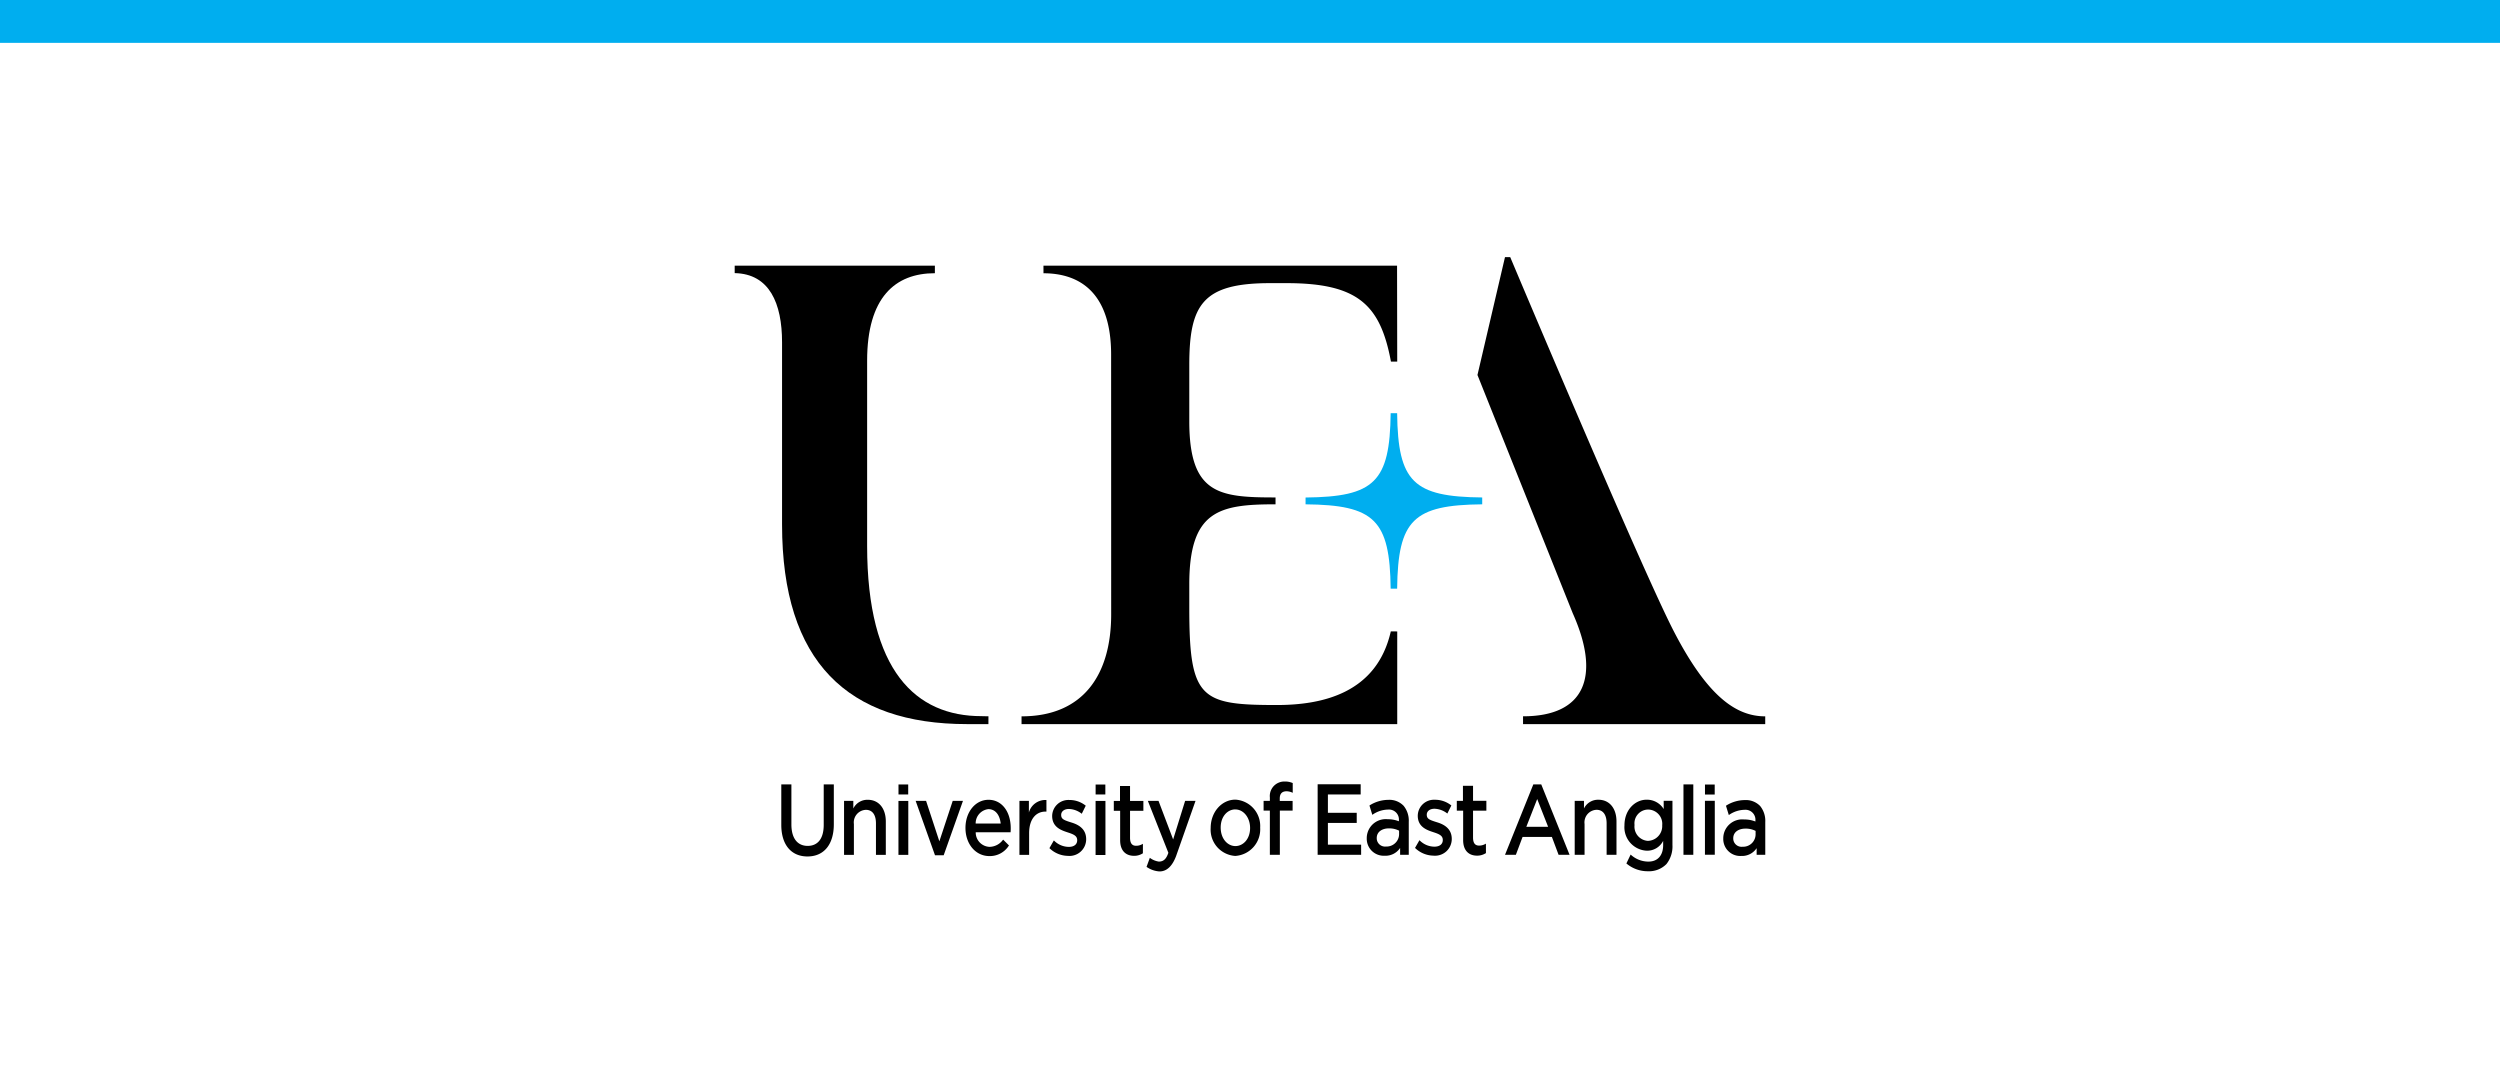
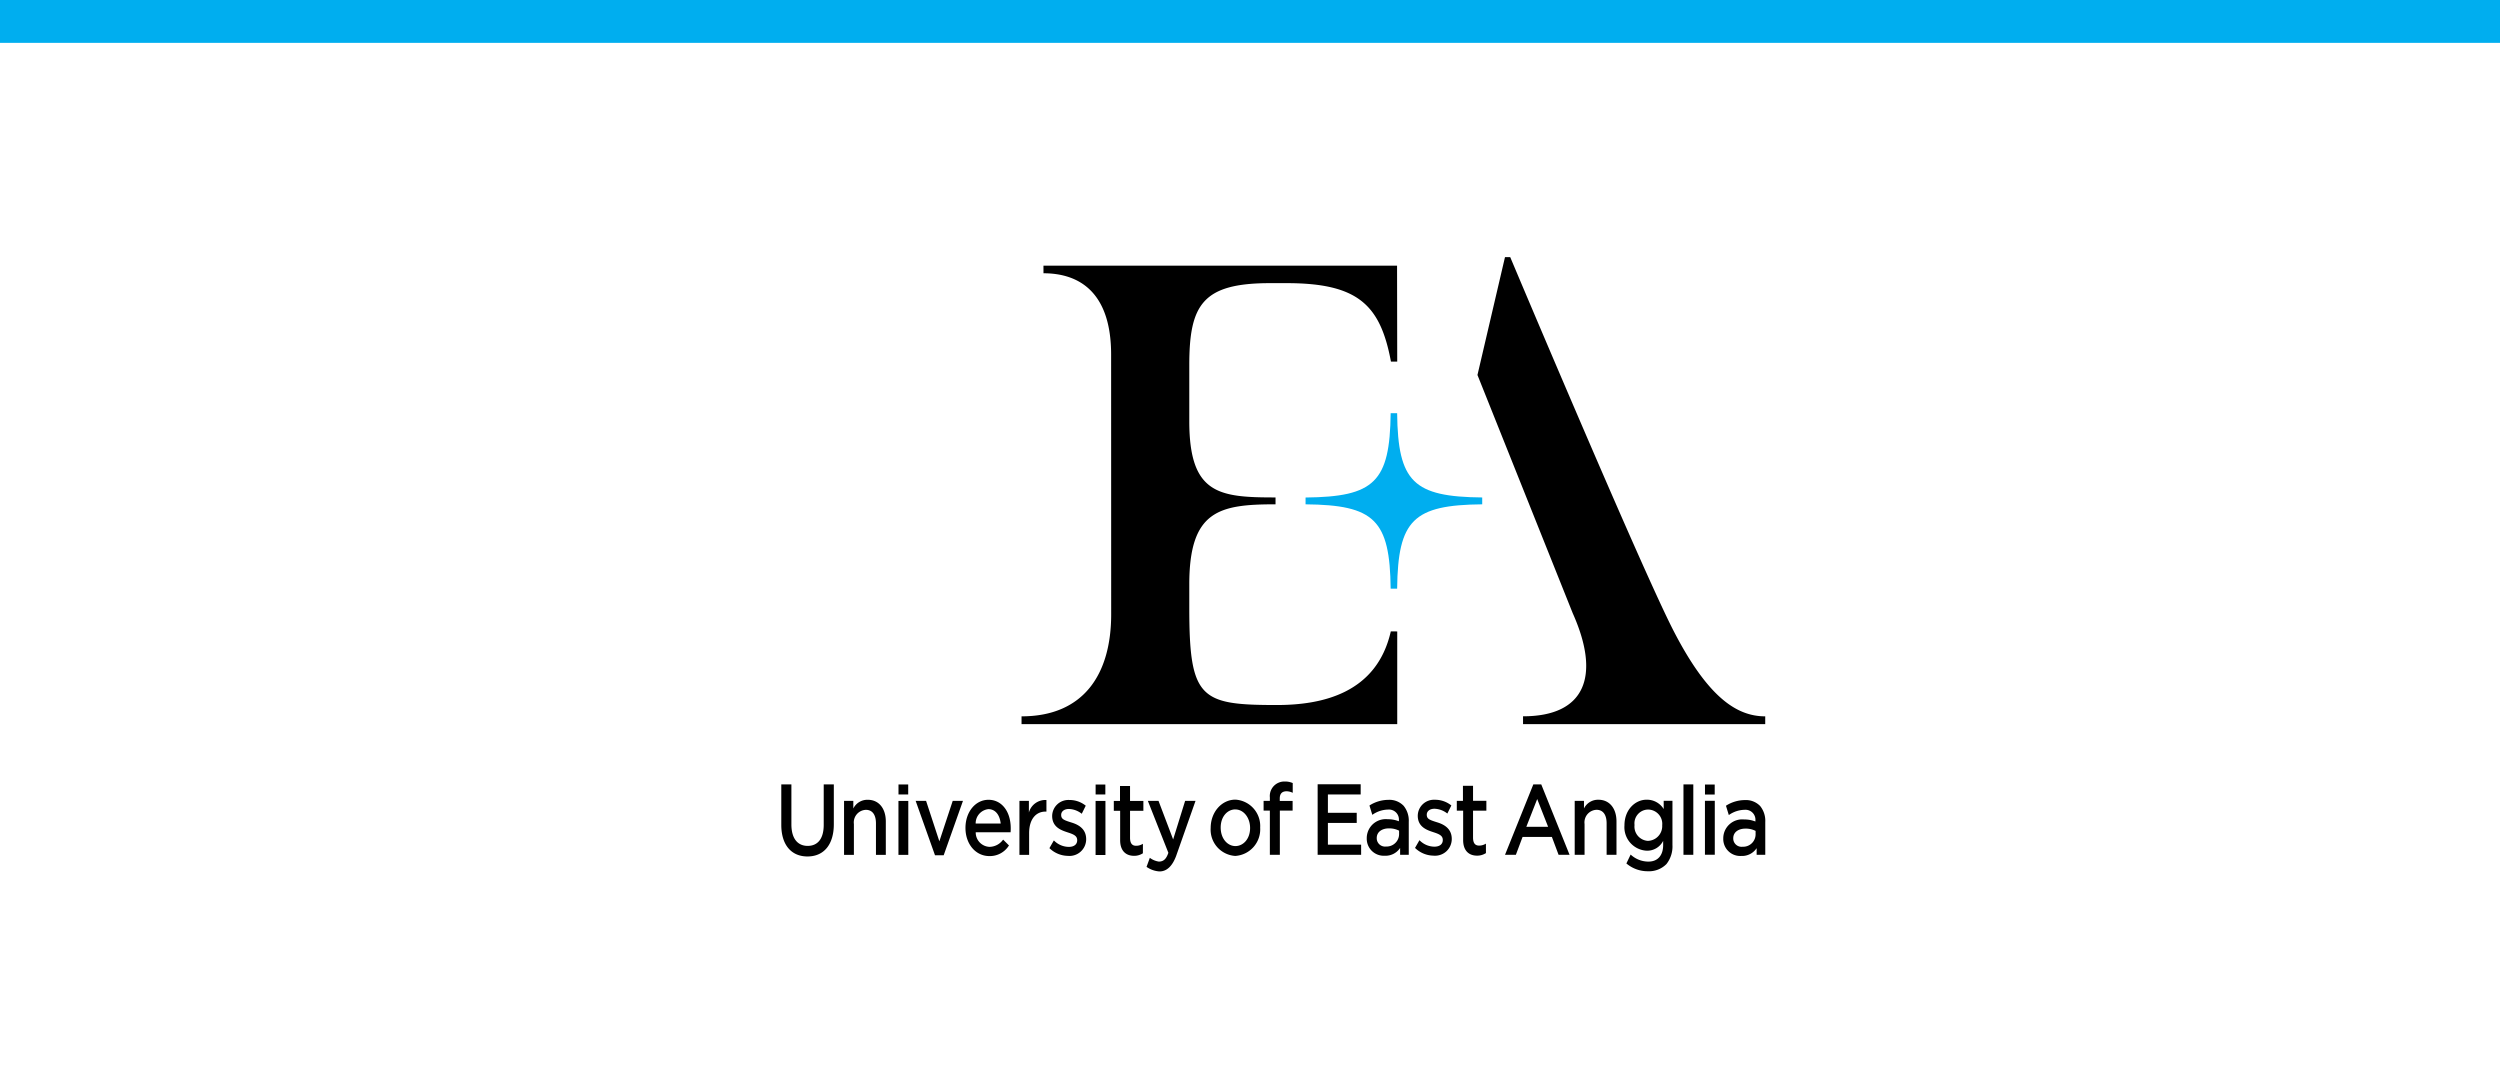
<svg xmlns="http://www.w3.org/2000/svg" width="350" height="150" fill="none">
-   <path fill="#fff" d="M0 0h350v150H0z" />
+   <path fill="#fff" d="M0 0v150H0z" />
  <path fill="#00AEEF" d="M0 0h350v6H0z" />
-   <path fill="#000" d="M138.382 100.282c-.788 0-.253-.022-.991-.022-9.136 0-15.993-6.278-15.993-23.854V50.502c0-8.882 3.929-12.253 9.485-12.253v-1.056h-28.026v1.044c4.87.094 6.631 4.233 6.631 9.677V73.45c0 19.238 9.21 27.925 25.907 27.925h2.983l.004-1.093Z" />
  <path fill="#00AEEF" d="M194.693 82.415c-.109-9.643-2.284-11.717-11.914-11.81v-.953c9.63-.095 11.805-2.164 11.914-11.807h.906c.112 9.643 2.281 11.706 11.911 11.8v.96c-9.63.093-11.799 2.167-11.911 11.81h-.906Z" />
  <path fill="#000" d="M143.015 100.288c8.716 0 12.55-5.917 12.55-14.28l-.008-36.367c0-8.542-4.279-11.383-9.469-11.383l-.004-1.067h49.504l.023 13.435-.878-.003c-1.478-7.898-4.558-10.983-14.602-10.983h-2.328c-9.446 0-11.303 3.013-11.303 11.467v7.864c0 10.25 4.185 10.671 12.074 10.671v.961c-7.889 0-12.074.86-12.074 11.212v3.365c0 12.68 1.6 13.523 12.257 13.523 6.3 0 13.98-1.614 15.954-10.306l.901.004v12.974h-52.597v-1.087ZM213.225 100.282c8.702 0 10.9-5.62 6.956-14.434l-13.336-33.35 3.853-16.495.734-.003s18.339 43.543 22.886 52.352c4.8 9.298 8.835 11.936 12.814 11.936v1.087h-33.907v-1.093ZM113.051 119.905c-2.297 0-3.67-1.654-3.67-4.424v-5.665h1.415v5.594c0 2.078.944 3.015 2.282 3.015 1.332 0 2.243-.912 2.243-2.944v-5.665h1.414v5.58c0 2.822-1.376 4.509-3.684 4.509M124.014 119.68h-1.38v-4.399c0-1.244-.521-1.904-1.415-1.904a1.762 1.762 0 0 0-1.674 1.992v4.311h-1.378v-7.554h1.297v1.066a2.19 2.19 0 0 1 2.027-1.222c1.532 0 2.523 1.192 2.523 3.042v4.668ZM127.161 119.679h-1.378v-7.553h1.378v7.553Zm-.012-8.455h-1.36v-1.397h1.36v1.397ZM132.117 119.735h-1.218l-2.706-7.609h1.459l1.858 5.659 1.869-5.659h1.435l-2.697 7.609ZM138.517 119.851c-1.939 0-3.352-1.695-3.352-3.942s1.403-3.939 3.23-3.939c1.826 0 3.108 1.605 3.108 3.996 0 .102 0 .218-.013.394l-.006.162h-4.883a2.008 2.008 0 0 0 1.941 2.037 2.364 2.364 0 0 0 1.844-.947l.055-.064.058.058.699.699.06.061-.052.071a3.137 3.137 0 0 1-2.689 1.414Zm-1.924-4.556h3.505c-.119-1.128-.693-2.015-1.727-2.015a1.998 1.998 0 0 0-1.778 2.015ZM144.077 119.68h-1.356v-7.554h1.324v1.622a2.398 2.398 0 0 1 2.455-1.747v1.624h-.154c-1.244 0-2.269.976-2.269 3.025v3.03ZM149.492 119.82a3.772 3.772 0 0 1-2.515-1.026l-.059-.053.62-1.078.067.058a2.939 2.939 0 0 0 2.026.843c.741 0 1.177-.353 1.177-.931 0-.605-.468-.821-1.337-1.101-.916-.3-2.168-.735-2.168-2.304a2.269 2.269 0 0 1 2.406-2.229 3.604 3.604 0 0 1 2.231.748l.065.047-.559 1.134-.067-.053a3.058 3.058 0 0 0-1.728-.62c-.679 0-1.087.359-1.087.83 0 .596.379.738 1.503 1.086 1.238.386 1.997 1.096 1.997 2.319a2.336 2.336 0 0 1-2.572 2.33M162.311 122a3.54 3.54 0 0 1-1.795-.639l.461-1.267c.368.279.8.461 1.257.529.736 0 1.071-.461 1.338-1.229l-2.872-7.268h1.493l2.047 5.397 1.676-5.397h1.455l-2.723 7.736c-.523 1.374-1.286 2.138-2.306 2.138M172.934 119.83a3.7 3.7 0 0 1-2.532-1.243 3.7 3.7 0 0 1-.72-1.245 3.705 3.705 0 0 1-.188-1.425c0-2.239 1.551-3.968 3.464-3.968a3.697 3.697 0 0 1 3.466 3.91 3.74 3.74 0 0 1-.921 2.71 3.725 3.725 0 0 1-2.569 1.261Zm0-6.511c-1.067 0-2.037.969-2.037 2.54 0 1.581.981 2.591 2.061 2.591 1.076 0 2.055-.972 2.055-2.533 0-1.438-.9-2.596-2.079-2.596M179.179 119.672h-1.399v-6.187h-.877v-1.366h.877v-.491a2.028 2.028 0 0 1 1.236-2.057c.264-.111.548-.166.834-.159.369-.01.735.056 1.077.192l.054.023v1.366l-.07-.033a2.024 2.024 0 0 0-.78-.182c-.693 0-.964.388-.964 1.012v.344h1.8v1.351h-1.788v6.187ZM190.557 119.669h-6.087V109.8h6.025v1.426h-4.589v2.564h4.035v1.424h-4.035v3.042h4.651v1.413ZM193.858 119.802a2.385 2.385 0 0 1-1.791-.666 2.381 2.381 0 0 1-.722-1.769 2.662 2.662 0 0 1 1.824-2.554 2.667 2.667 0 0 1 1.104-.12 4.192 4.192 0 0 1 1.57.286v-.105a1.39 1.39 0 0 0-.392-1.121 1.404 1.404 0 0 0-1.113-.413 3.934 3.934 0 0 0-2.137.683l-.078.051-.398-1.297.065-.05a4.957 4.957 0 0 1 2.575-.748 2.758 2.758 0 0 1 2.147.839c.505.631.759 1.425.715 2.232v4.618h-1.21v-.957a2.447 2.447 0 0 1-2.159 1.091Zm-1.114-2.472c-.005.167.027.333.093.486a1.165 1.165 0 0 0 1.207.698 1.75 1.75 0 0 0 1.707-1.102c.089-.225.13-.466.121-.707v-.412a3.032 3.032 0 0 0-1.452-.319c-.842 0-1.677.422-1.677 1.356h.001ZM219.737 119.668H218.2l-.935-2.494h-4.106l-.935 2.494h-1.52l3.963-9.855h1.107l3.963 9.855Zm-3.002-3.918-1.527-3.884-1.524 3.888 3.051-.004ZM230.7 121.975a4.592 4.592 0 0 1-2.946-1.042l-.06-.05.596-1.243.071.062a3.664 3.664 0 0 0 2.407.923c1.422 0 2.074-.993 2.074-2.306v-.598a2.502 2.502 0 0 1-2.337 1.376 3.3 3.3 0 0 1-2.282-1.124 3.28 3.28 0 0 1-.799-2.414c0-2.267 1.567-3.6 3.081-3.6a2.744 2.744 0 0 1 2.411 1.308v-1.153h1.227v6.178a3.98 3.98 0 0 1-.838 2.673 3.426 3.426 0 0 1-2.605 1.01Zm-.011-8.636a1.93 1.93 0 0 0-1.854 2.161 1.999 1.999 0 0 0 1.081 2.006c.24.123.503.196.773.215a2.062 2.062 0 0 0 1.9-1.365c.094-.26.135-.538.119-.815a1.991 1.991 0 0 0-.515-1.555 1.997 1.997 0 0 0-1.504-.647M237.063 119.669h-1.378v-9.85h1.378v9.85ZM158.77 119.815c-1.212 0-1.949-.773-1.949-2.175v-4.128h-.888v-1.381l.868-.001v-2.093h1.405v2.097h1.867v1.378h-1.867v3.763c0 .711.237 1.131.836 1.131.298.005.591-.068.852-.21l.115-.064-.005 1.332-.052.025a2.191 2.191 0 0 1-1.182.326M206.791 119.791c-1.214 0-1.95-.773-1.95-2.173v-4.128h-.888v-1.368l.861-.001-.002-2.109h1.414v2.097h1.866v1.381h-1.866v3.761c0 .71.237 1.13.836 1.13a1.7 1.7 0 0 0 .852-.209l.115-.064.003 1.332-.06.027a2.215 2.215 0 0 1-1.181.324M226.308 119.673h-1.381v-4.397c0-1.244-.522-1.904-1.415-1.904a1.758 1.758 0 0 0-1.619 1.267 1.77 1.77 0 0 0-.055.724v4.31h-1.38v-7.552h1.299v1.066a2.184 2.184 0 0 1 2.025-1.223c1.534 0 2.526 1.193 2.526 3.042v4.667ZM154.762 119.697h-1.38v-7.568h1.38v7.568Zm-.013-8.469h-1.362v-1.397h1.362v1.397ZM240.07 119.664h-1.378v-7.553h1.378v7.553Zm-.011-8.431h-1.362v-1.397h1.362v1.397ZM200.676 119.79a3.767 3.767 0 0 1-2.514-1.026l-.06-.053.62-1.08.068.06c.54.532 1.265.834 2.024.843.742 0 1.178-.353 1.178-.931 0-.605-.468-.822-1.338-1.103-.915-.299-2.167-.736-2.167-2.302a2.26 2.26 0 0 1 .725-1.63 2.275 2.275 0 0 1 1.681-.601 3.604 3.604 0 0 1 2.23.749l.065.048-.559 1.131-.067-.05a3.04 3.04 0 0 0-1.728-.62c-.68 0-1.086.357-1.086.83 0 .596.378.736 1.502 1.085 1.237.384 1.998 1.096 1.998 2.32a2.354 2.354 0 0 1-.768 1.737 2.352 2.352 0 0 1-1.804.593M243.77 119.833a2.373 2.373 0 0 1-2.512-2.435 2.643 2.643 0 0 1 .865-1.992 2.653 2.653 0 0 1 2.062-.68 4.18 4.18 0 0 1 1.571.285v-.106a1.392 1.392 0 0 0-.393-1.12 1.396 1.396 0 0 0-1.113-.413 3.935 3.935 0 0 0-2.138.683l-.079.05-.398-1.298.067-.048a4.957 4.957 0 0 1 2.575-.748 2.761 2.761 0 0 1 2.148.838c.503.632.757 1.426.713 2.232v4.596h-1.209v-.934a2.447 2.447 0 0 1-2.159 1.09Zm-1.115-2.473a1.157 1.157 0 0 0 .38.89 1.163 1.163 0 0 0 .921.294 1.744 1.744 0 0 0 1.827-1.808v-.411a3.008 3.008 0 0 0-1.452-.318c-.84 0-1.676.42-1.676 1.353Z" />
</svg>